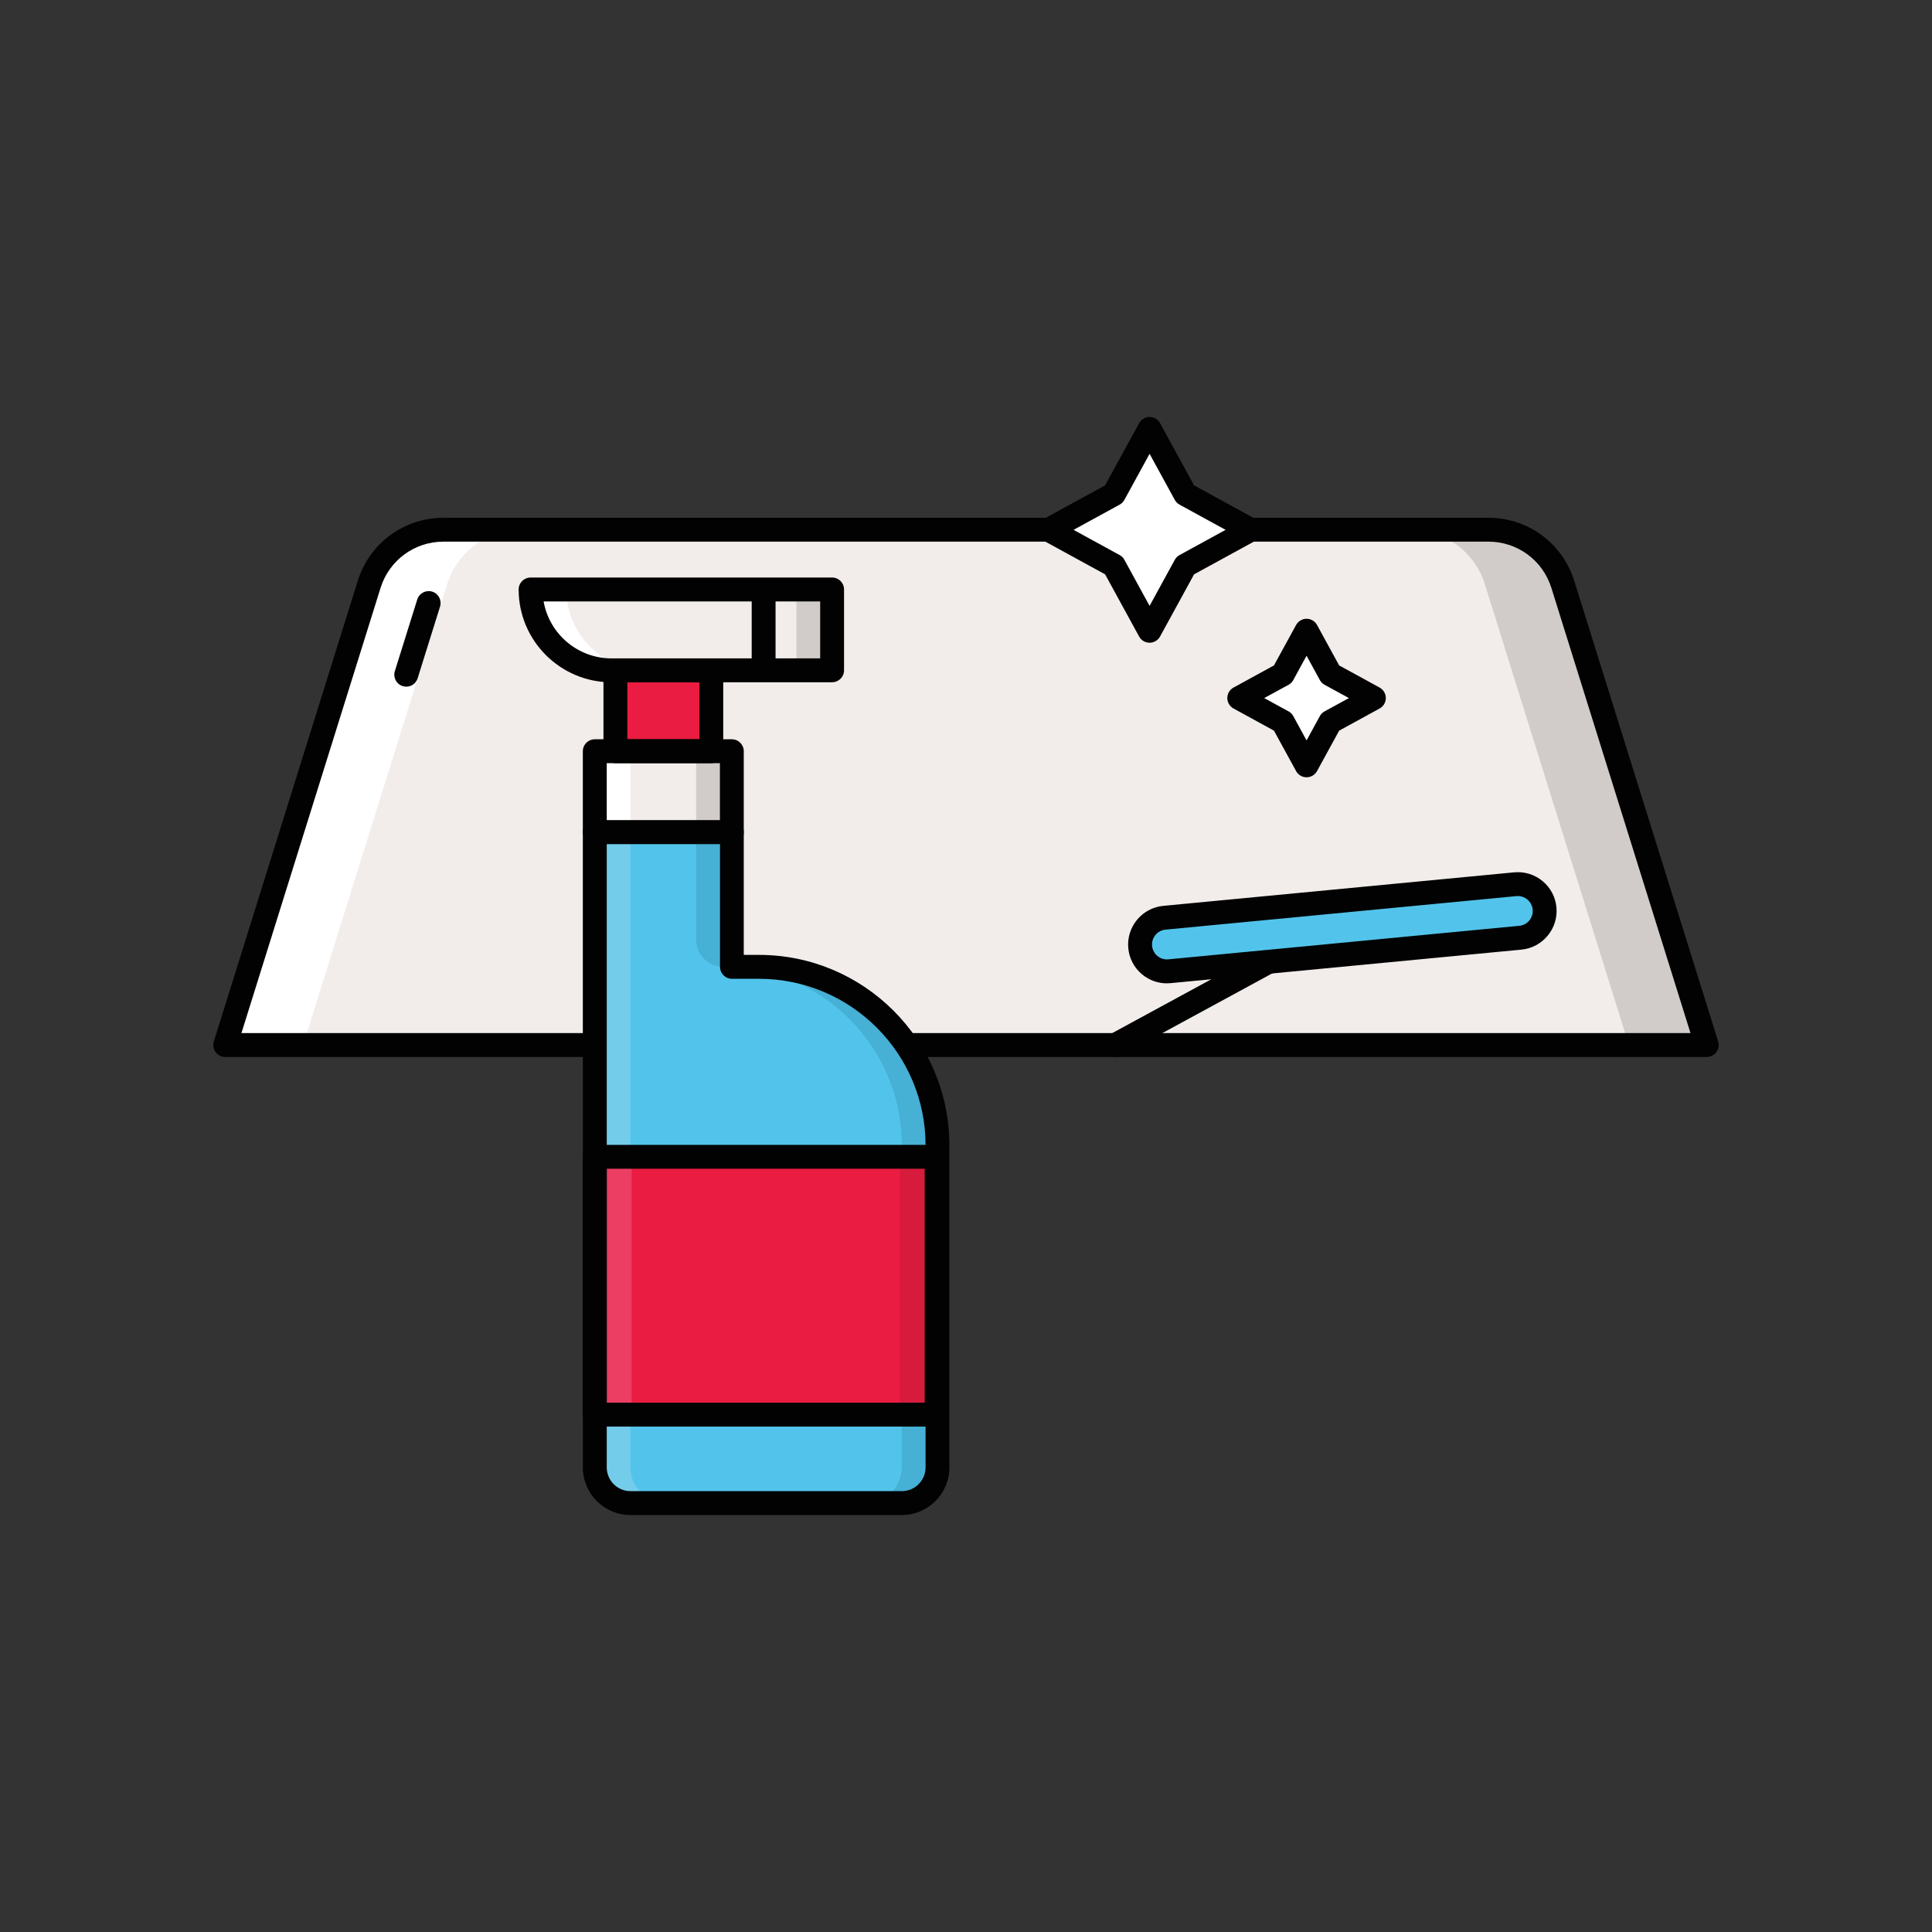
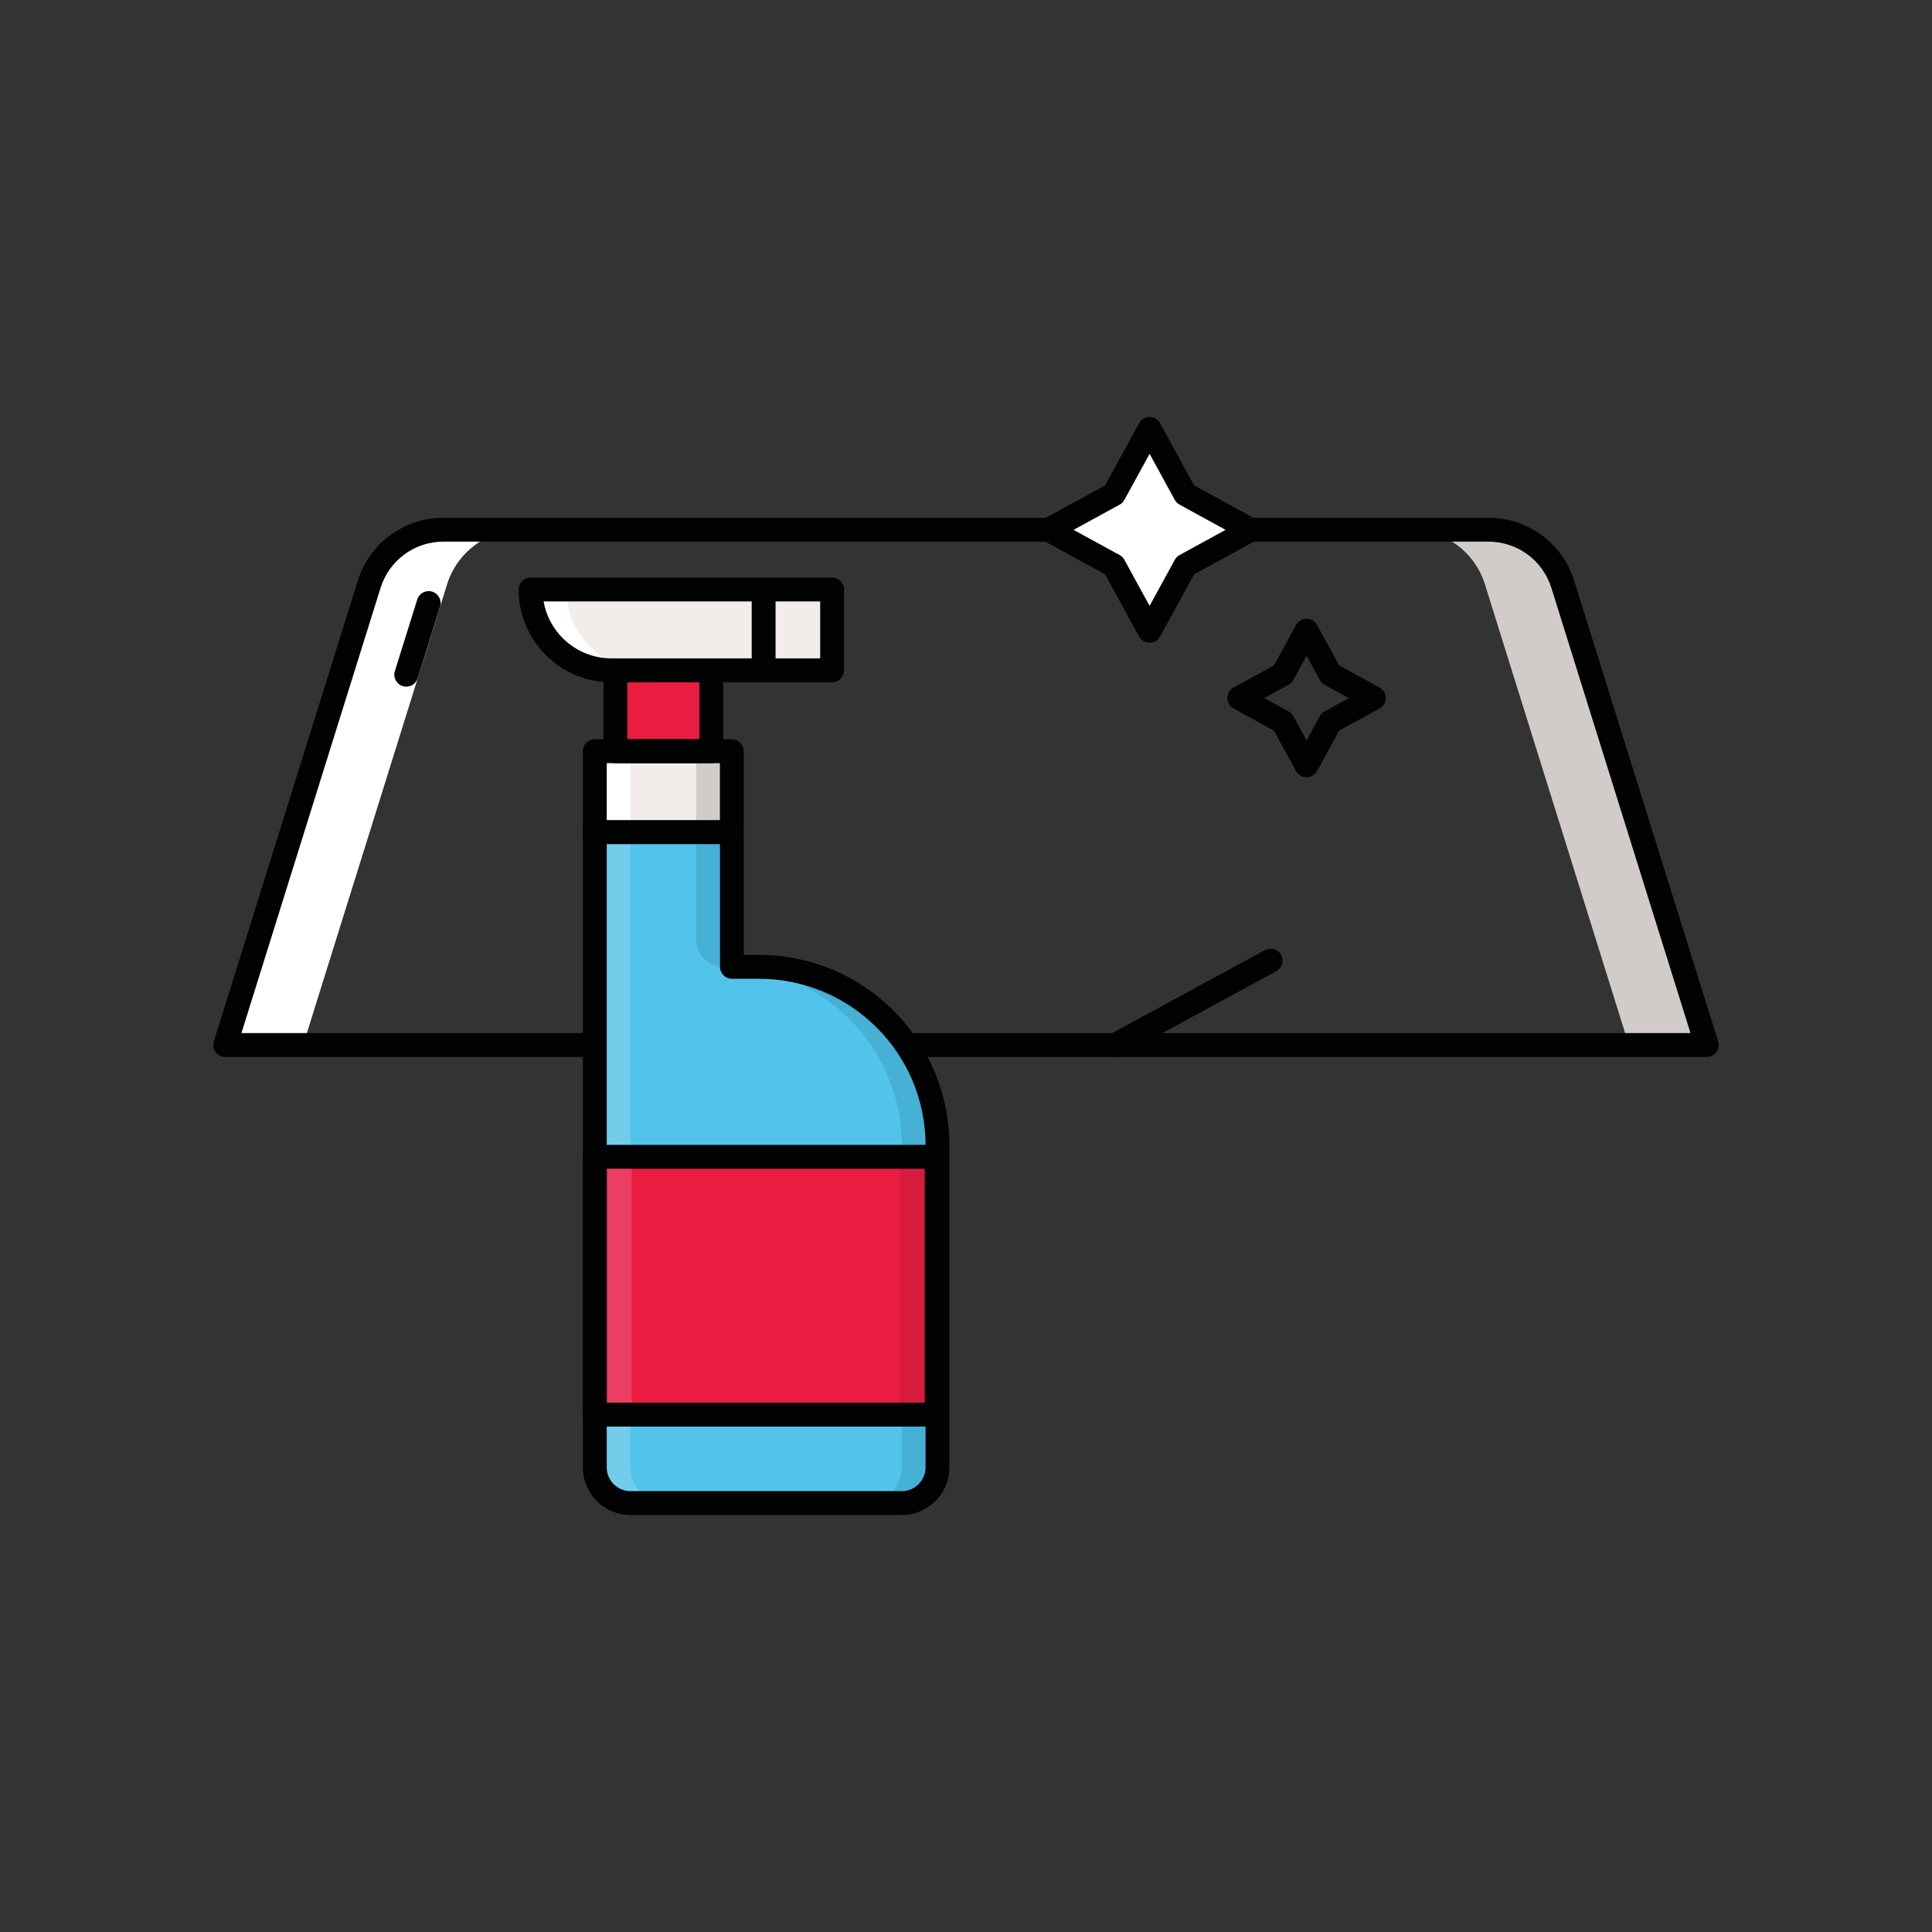
<svg xmlns="http://www.w3.org/2000/svg" id="Layer_1" viewBox="0 0 400 400">
  <rect x="0" y="0" width="400" height="400" fill="#333333" stroke="none" />
  <defs>
    <style>.cls-1{fill:#f2edeb;}.cls-2{fill:#010201;}.cls-3{fill:#ec3d63;}.cls-4{fill:#eb1c41;}.cls-5{fill:#fff;}.cls-6{fill:#d1ccc9;}.cls-7{fill:#d71b3c;}.cls-8{fill:#52c4eb;}.cls-9{fill:#74cceb;}.cls-10{fill:#46b0d5;}</style>
  </defs>
-   <path class="cls-1" d="m308.17,109.67H91.83c-7.06,0-13.29,4.59-15.4,11.32l-29.8,95.37h306.74l-29.8-95.37c-2.1-6.74-8.34-11.32-15.4-11.32Z" />
  <path class="cls-2" d="m230.92,218.84c-.88,0-1.73-.47-2.18-1.29-.65-1.2-.21-2.7.99-3.36l32.16-17.48c1.2-.65,2.7-.21,3.36.99.65,1.2.21,2.7-.99,3.36l-32.16,17.48c-.38.2-.78.3-1.18.3Z" />
-   <path class="cls-8" d="m314.77,194.16l-72.64,6.94c-3.06.29-5.78-1.95-6.07-5.01h0c-.29-3.06,1.95-5.78,5.01-6.07l72.64-6.94c3.06-.29,5.78,1.95,6.07,5.01h0c.29,3.06-1.95,5.78-5.01,6.07Z" />
  <path class="cls-5" d="m107.96,109.67h-16.13c-7.06,0-13.29,4.59-15.4,11.32l-29.8,95.37h16.13l29.8-95.37c2.1-6.74,8.34-11.32,15.4-11.32Z" />
  <path class="cls-6" d="m292.04,109.67h16.13c7.06,0,13.29,4.59,15.4,11.32l29.8,95.37h-16.13l-29.8-95.37c-2.1-6.74-8.34-11.32-15.4-11.32Z" />
  <path class="cls-2" d="m353.37,218.84H46.63c-.79,0-1.53-.37-1.99-1.01-.47-.63-.6-1.45-.37-2.2l29.8-95.37c2.44-7.81,9.58-13.06,17.76-13.06h216.34c8.18,0,15.32,5.25,17.76,13.06l29.8,95.37c.23.75.1,1.57-.37,2.2-.47.63-1.21,1.01-1.99,1.01Zm-303.38-4.95h300.01l-28.8-92.16c-1.79-5.73-7.03-9.59-13.04-9.59H91.83c-6.01,0-11.25,3.85-13.04,9.58l-28.8,92.16Z" />
  <path class="cls-2" d="m84.11,142.16c-.25,0-.49-.04-.74-.11-1.3-.41-2.03-1.79-1.62-3.1l4.64-14.84c.41-1.3,1.8-2.02,3.1-1.62,1.3.41,2.03,1.79,1.62,3.1l-4.64,14.84c-.33,1.06-1.31,1.74-2.36,1.74Z" />
  <polygon class="cls-5" points="245.4 102.31 258.91 109.7 245.4 117.09 238.01 130.59 230.63 117.09 217.12 109.7 230.63 102.31 238.01 88.81 245.4 102.31" />
-   <polygon class="cls-5" points="275.44 139.6 284.44 144.52 275.44 149.45 270.51 158.45 265.59 149.45 256.58 144.52 265.59 139.6 270.51 130.59 275.44 139.6" />
  <path class="cls-2" d="m238.01,133.07c-.9,0-1.74-.49-2.17-1.29l-7.04-12.87-12.87-7.04c-.79-.43-1.29-1.27-1.29-2.17s.49-1.74,1.29-2.17l12.87-7.04,7.04-12.87c.43-.79,1.27-1.29,2.17-1.29s1.74.49,2.17,1.29l7.04,12.87,12.87,7.04c.79.43,1.29,1.27,1.29,2.17s-.49,1.74-1.29,2.17l-12.87,7.04-7.04,12.87c-.43.79-1.27,1.29-2.17,1.29Zm-15.74-23.37l9.54,5.22c.42.23.76.57.98.98l5.22,9.54,5.22-9.54c.23-.42.57-.76.98-.98l9.54-5.22-9.54-5.22c-.42-.23-.76-.57-.98-.98l-5.22-9.54-5.22,9.54c-.23.42-.57.76-.98.98l-9.54,5.22Z" />
  <path class="cls-2" d="m270.51,160.93c-.9,0-1.74-.49-2.17-1.29l-4.58-8.37-8.37-4.58c-.79-.43-1.29-1.27-1.29-2.17s.49-1.74,1.29-2.17l8.37-4.58,4.58-8.37c.43-.79,1.27-1.29,2.17-1.29s1.74.49,2.17,1.29l4.58,8.37,8.37,4.58c.79.43,1.29,1.27,1.29,2.17s-.49,1.74-1.29,2.17l-8.37,4.58-4.58,8.37c-.43.79-1.27,1.29-2.17,1.29Zm-8.77-16.4l5.04,2.75c.42.23.76.57.98.98l2.75,5.04,2.75-5.04c.23-.42.57-.76.98-.98l5.04-2.75-5.04-2.75c-.42-.23-.76-.57-.98-.98l-2.75-5.04-2.75,5.04c-.23.42-.57.76-.98.98l-5.04,2.75Z" />
-   <path class="cls-2" d="m241.58,203.59c-1.86,0-3.65-.64-5.1-1.84-1.66-1.37-2.68-3.3-2.88-5.43-.42-4.41,2.83-8.35,7.24-8.77l72.64-6.94c2.15-.2,4.23.44,5.88,1.8,1.66,1.37,2.68,3.3,2.88,5.43.42,4.41-2.83,8.35-7.24,8.77h0l-72.64,6.94c-.26.02-.52.04-.78.04Zm72.67-18.07c-.1,0-.2,0-.3.01l-72.64,6.94c-1.7.16-2.95,1.67-2.78,3.37.08.82.47,1.56,1.11,2.09.64.53,1.44.78,2.26.69l72.64-6.94c1.7-.16,2.95-1.67,2.78-3.37-.08-.82-.47-1.56-1.11-2.09-.56-.46-1.25-.71-1.96-.71Zm.52,8.63h0,0Z" />
  <path class="cls-8" d="m151.52,172.27v27.9h5.62c20.4,0,36.94,16.54,36.94,36.94v66.69c0,4.08-3.31,7.39-7.39,7.39h-56.17c-4.08,0-7.39-3.31-7.39-7.39v-131.54h28.38Z" />
  <path class="cls-10" d="m186.7,303.8v-66.69c0-20.4-16.54-36.94-36.94-36.94h0c-3.11,0-5.62-2.52-5.62-5.62v-22.28h7.39v27.9h5.62c20.4,0,36.94,16.54,36.94,36.94v66.69c0,4.08-3.31,7.39-7.39,7.39h-7.39c4.08,0,7.39-3.31,7.39-7.39Z" />
  <path class="cls-9" d="m130.53,172.27v131.54c0,4.08,3.31,7.39,7.39,7.39h-7.39c-4.08,0-7.39-3.31-7.39-7.39v-131.54h7.39Z" />
  <rect class="cls-4" x="123.14" y="239.5" width="70.78" height="53.39" transform="translate(317.07 532.39) rotate(180)" />
  <rect class="cls-3" x="123.14" y="239.5" width="7.63" height="53.39" />
  <rect class="cls-7" x="186.29" y="239.5" width="7.63" height="53.39" />
  <path class="cls-2" d="m186.7,313.67h-56.17c-5.44,0-9.86-4.42-9.86-9.86v-131.54c0-1.37,1.11-2.47,2.47-2.47h28.38c1.37,0,2.47,1.11,2.47,2.47v25.43h3.15c21.74,0,39.42,17.68,39.42,39.42v66.69c0,5.44-4.42,9.86-9.86,9.86Zm-61.08-138.92v129.06c0,2.71,2.21,4.92,4.92,4.92h56.17c2.71,0,4.92-2.21,4.92-4.92v-66.69c0-19.01-15.46-34.47-34.47-34.47h-5.62c-1.37,0-2.47-1.11-2.47-2.47v-25.43h-23.43Z" />
  <rect class="cls-1" x="123.14" y="155.53" width="28.38" height="16.74" transform="translate(274.67 327.79) rotate(180)" />
  <rect class="cls-5" x="123.14" y="155.53" width="7.39" height="16.74" />
  <rect class="cls-6" x="144.13" y="155.53" width="7.39" height="16.74" />
  <rect class="cls-4" x="127.4" y="138.78" width="19.86" height="16.74" transform="translate(274.67 294.31) rotate(180)" />
  <path class="cls-2" d="m151.52,174.74h-28.38c-1.37,0-2.47-1.11-2.47-2.47v-16.74c0-1.37,1.11-2.47,2.47-2.47h28.38c1.37,0,2.47,1.11,2.47,2.47v16.74c0,1.37-1.11,2.47-2.47,2.47Zm-25.9-4.95h23.43v-11.79h-23.43v11.79Z" />
  <path class="cls-2" d="m147.27,158h-19.86c-1.37,0-2.47-1.11-2.47-2.47v-16.74c0-1.37,1.11-2.47,2.47-2.47h19.86c1.37,0,2.47,1.11,2.47,2.47v16.74c0,1.37-1.11,2.47-2.47,2.47Zm-17.39-4.95h14.92v-11.8h-14.92v11.8Z" />
  <path class="cls-1" d="m126.6,138.78h45.69v-16.74h-62.43c0,9.25,7.5,16.74,16.74,16.74Z" />
-   <rect class="cls-6" x="164.9" y="122.04" width="7.39" height="16.74" />
  <path class="cls-5" d="m117.25,122.04c0,9.25,7.5,16.74,16.74,16.74h-7.39c-9.25,0-16.74-7.5-16.74-16.74h7.39Z" />
  <path class="cls-2" d="m172.29,141.26h-45.69c-10.6,0-19.22-8.62-19.22-19.22,0-1.37,1.11-2.47,2.47-2.47h62.43c1.37,0,2.47,1.11,2.47,2.47v16.74c0,1.37-1.11,2.47-2.47,2.47Zm-59.74-16.74c1.17,6.69,7.03,11.79,14.05,11.79h43.21v-11.79h-57.27Z" />
  <path class="cls-2" d="m158.1,140.52c-1.37,0-2.47-1.11-2.47-2.47v-15.24c0-1.37,1.11-2.47,2.47-2.47s2.47,1.11,2.47,2.47v15.24c0,1.37-1.11,2.47-2.47,2.47Z" />
  <path class="cls-2" d="m193.92,295.36h-70.78c-1.37,0-2.47-1.11-2.47-2.47v-53.39c0-1.37,1.11-2.47,2.47-2.47h70.78c1.37,0,2.47,1.11,2.47,2.47v53.39c0,1.37-1.11,2.47-2.47,2.47Zm-68.3-4.95h65.83v-48.44h-65.83v48.44Z" />
</svg>